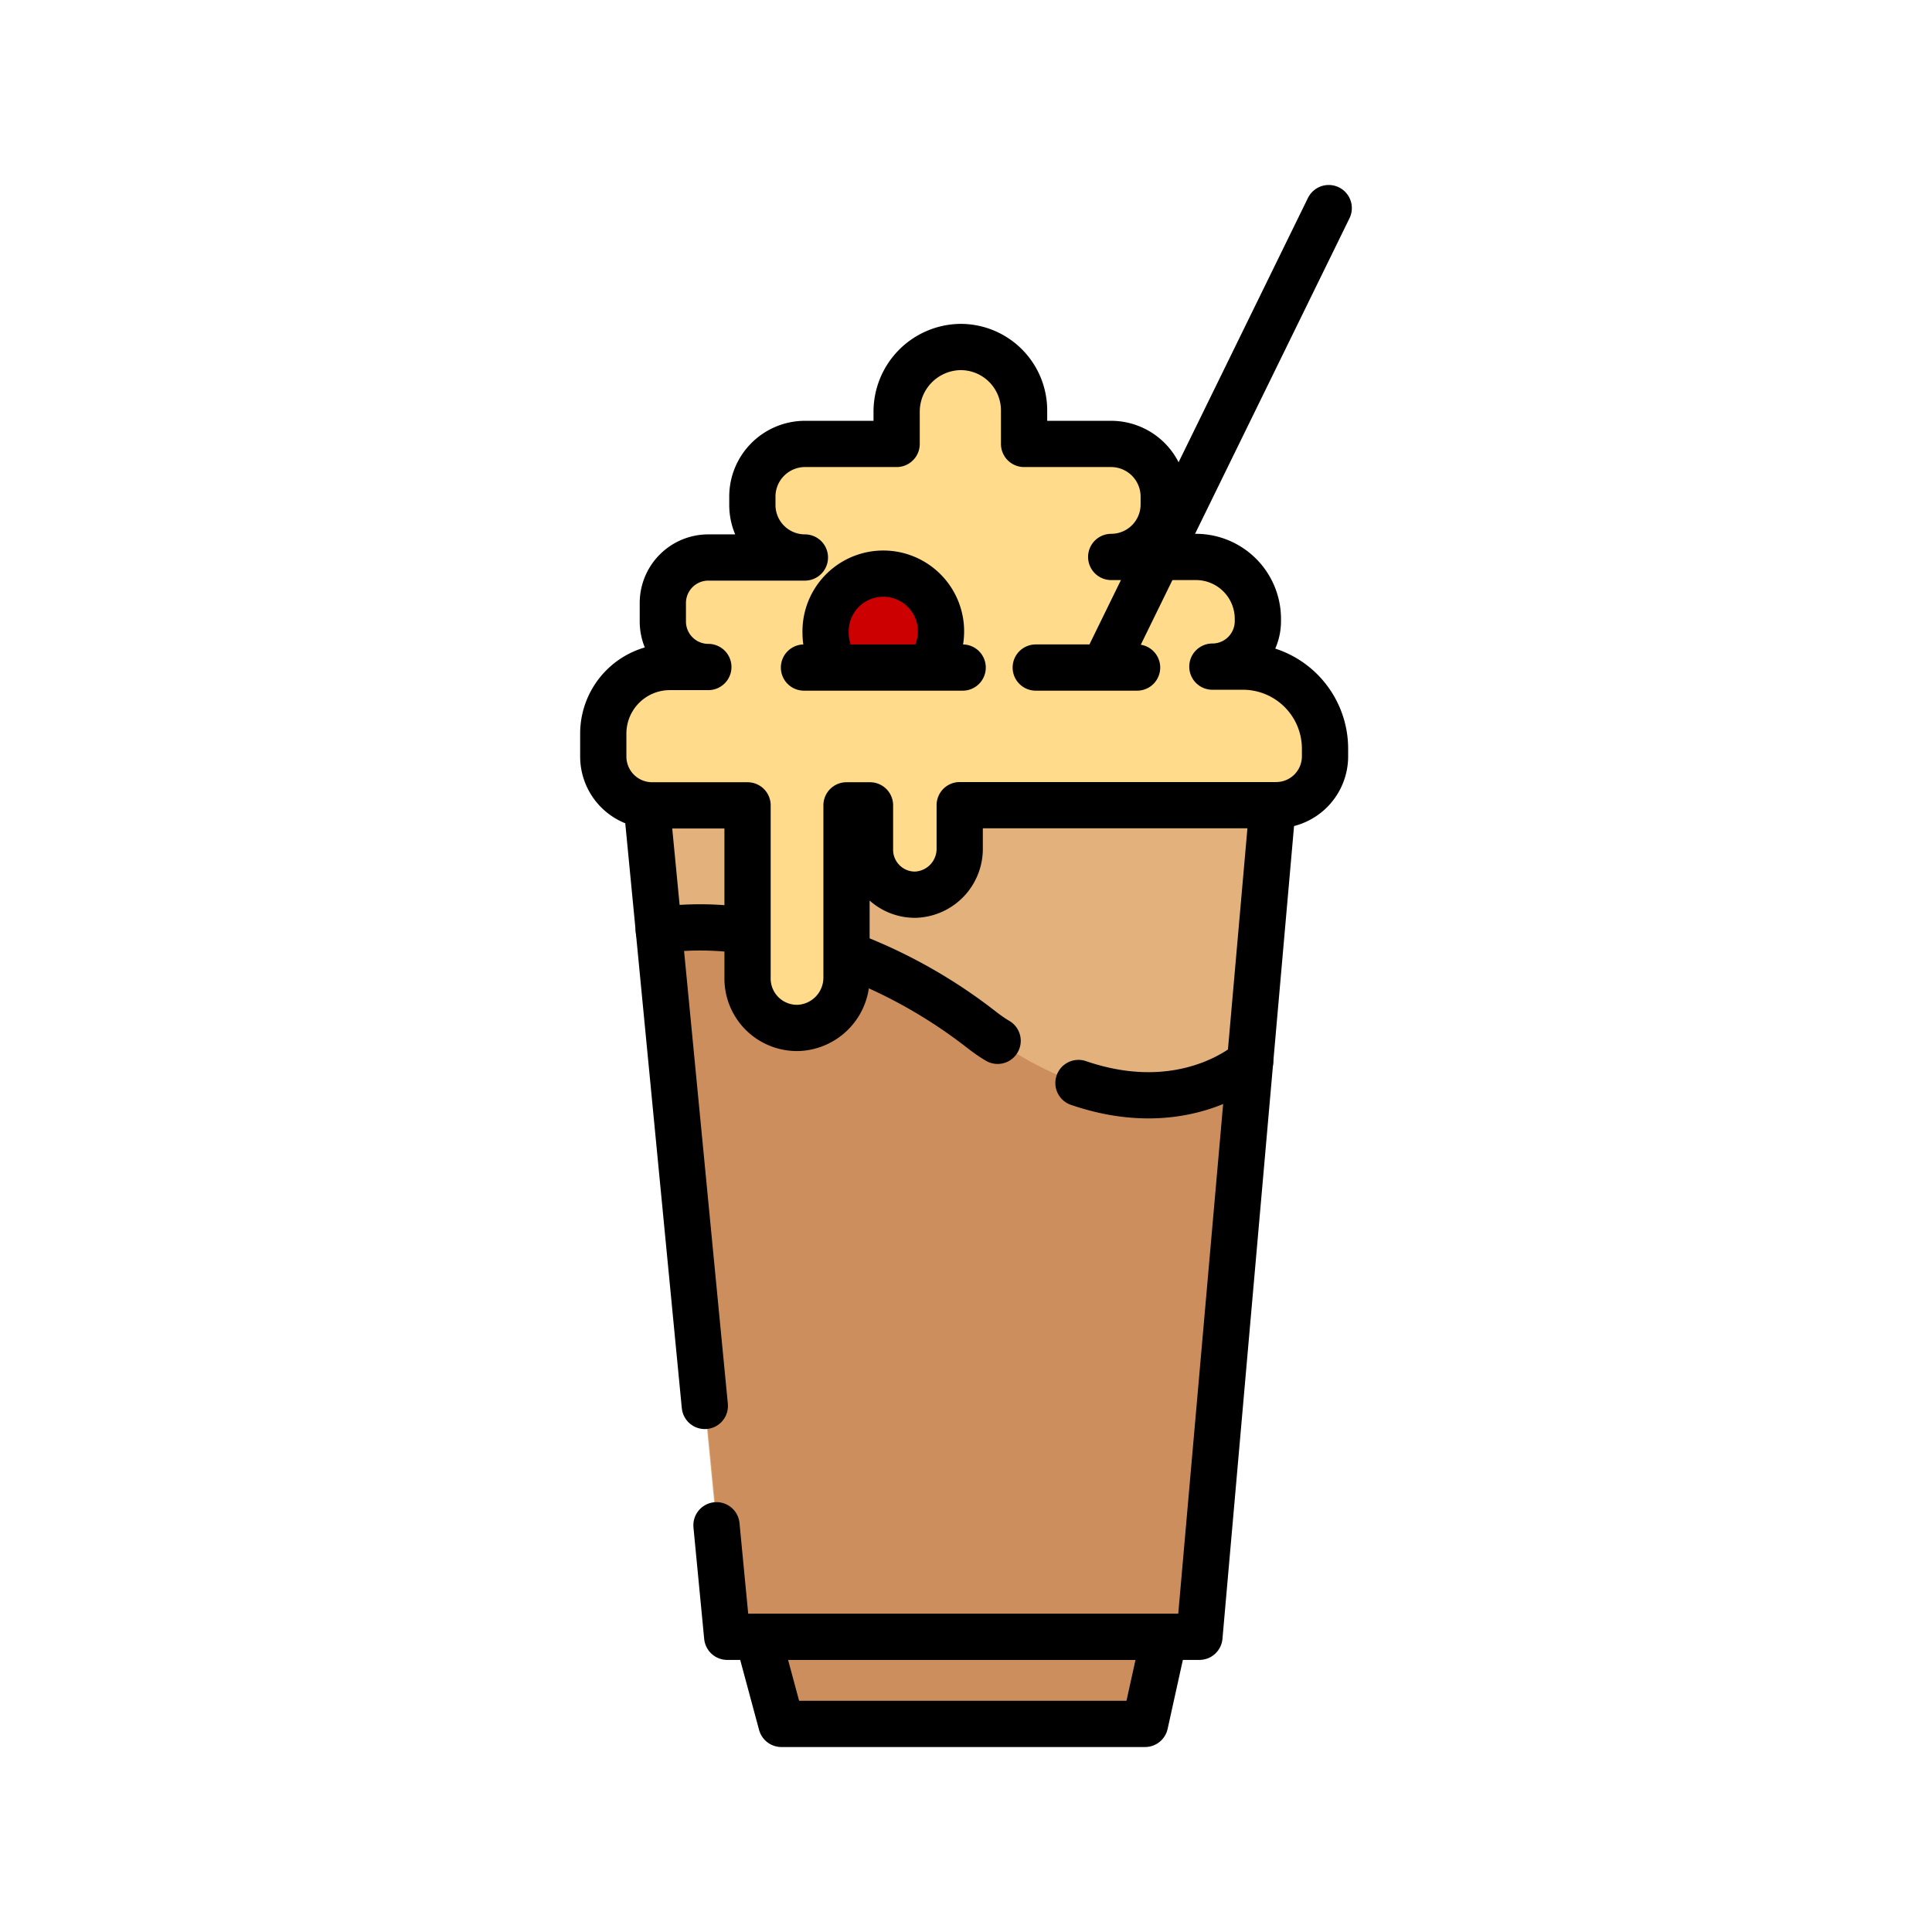
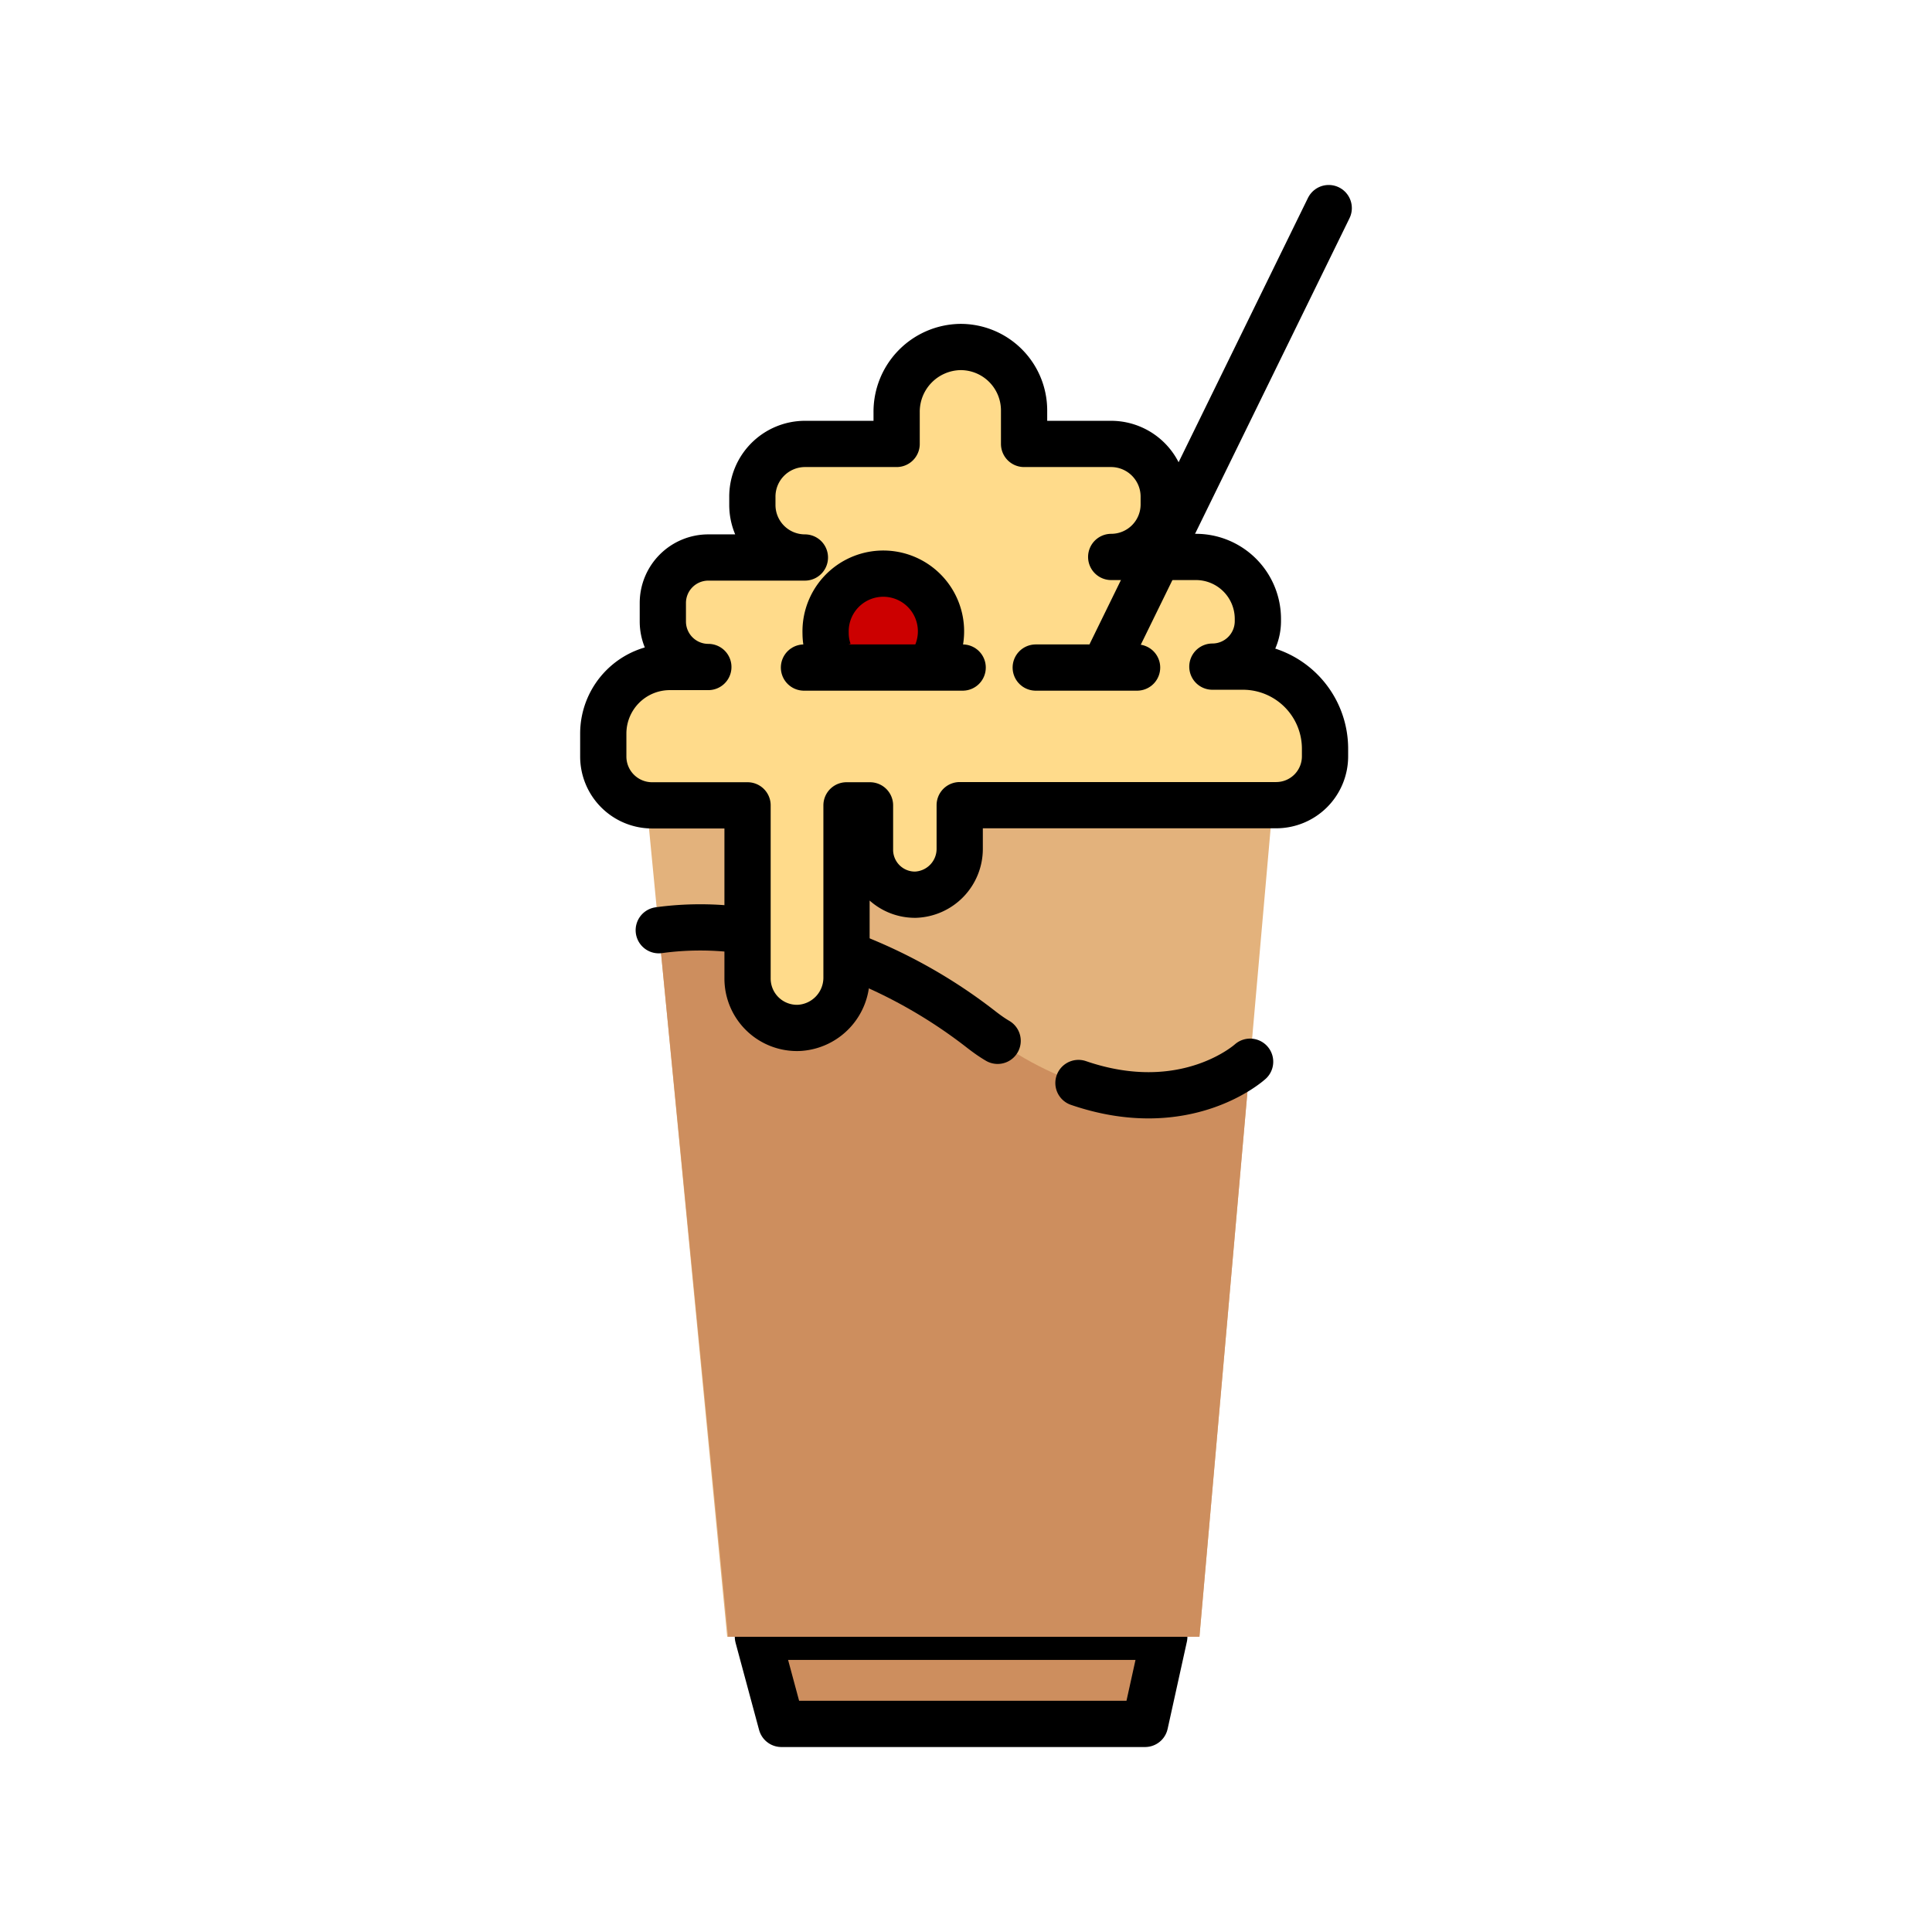
<svg xmlns="http://www.w3.org/2000/svg" viewBox="-10 -10 61.72 104.45" width="60" height="60">
  <defs>
    <style>.cls-4{stroke:#000;stroke-linejoin:round;stroke-width:2.5px;stroke-linecap:round;fill:none}</style>
  </defs>
  <g id="cafe-glace-Layer_2" data-name="Layer 2">
    <g id="cafe-glace-Layer_1-2" data-name="Layer 1">
      <path fill="#e3b27c" d="M33.48 78.49H7.95L3.6 33.53h33.84l-3.96 44.96z" />
      <path stroke-linecap="round" stroke="#000" stroke-linejoin="round" stroke-width="2.5" fill="#cd8e5e" d="M30.54 83.2H10.88l-1.27-4.71h21.97l-1.04 4.71z" />
      <path d="M4.25 40.29s8.28-1.63 17.32 5.28 14.65 1.83 14.65 1.83l-2.74 31.09H8z" fill="#cd8e5e" />
      <path class="cls-4" d="M26.94 48.55c5.83 2 9.28-1.15 9.28-1.15m-21.54-5.71a27.54 27.54 0 016.89 3.88c.32.25.64.49 1 .7M4.25 40.29a16.55 16.55 0 014.48 0" />
-       <path class="cls-4" d="M37.44 33.53l-3.96 44.96H7.95l-.58-6.03m-.63-6.45L3.6 33.53" />
      <path d="M40.27 30.5v.39a2.64 2.64 0 01-2.64 2.64H20.52v2.33a2.48 2.48 0 01-2.39 2.51A2.43 2.43 0 0115.67 36v-2.46H14.4v9.28a2.72 2.72 0 01-2.55 2.75 2.67 2.67 0 01-2.8-2.67v-9.36H3.89a2.64 2.64 0 01-2.64-2.64v-1.24a3.6 3.6 0 013.59-3.6h2.09a2.46 2.46 0 01-2.46-2.46v-1a2.46 2.46 0 012.46-2.46h5.22a2.84 2.84 0 01-2.84-2.84v-.42A2.85 2.85 0 0112.16 14h4.95v-1.71a3.5 3.5 0 013.42-3.53A3.43 3.43 0 0124 12.2V14h4.71a2.85 2.85 0 012.84 2.85v.42a2.84 2.84 0 01-2.84 2.84h4.58a3.35 3.35 0 013.35 3.35v.12a2.46 2.46 0 01-2.46 2.46h1.67a4.44 4.44 0 014.42 4.46z" fill="#ffdb8b" stroke-linecap="round" stroke="#000" stroke-linejoin="round" stroke-width="2.5" />
      <path class="cls-4" d="M40.47 1.25L28.69 25.32m1.42.77h-5.48" />
      <path d="M13.44 25.22a3 3 0 01-.17-1 3.12 3.12 0 116 1.11" fill="#c00" stroke="#000" stroke-linejoin="round" stroke-width="2.5" />
      <path class="cls-4" d="M12.1 26.09h8.58" />
    </g>
  </g>
</svg>